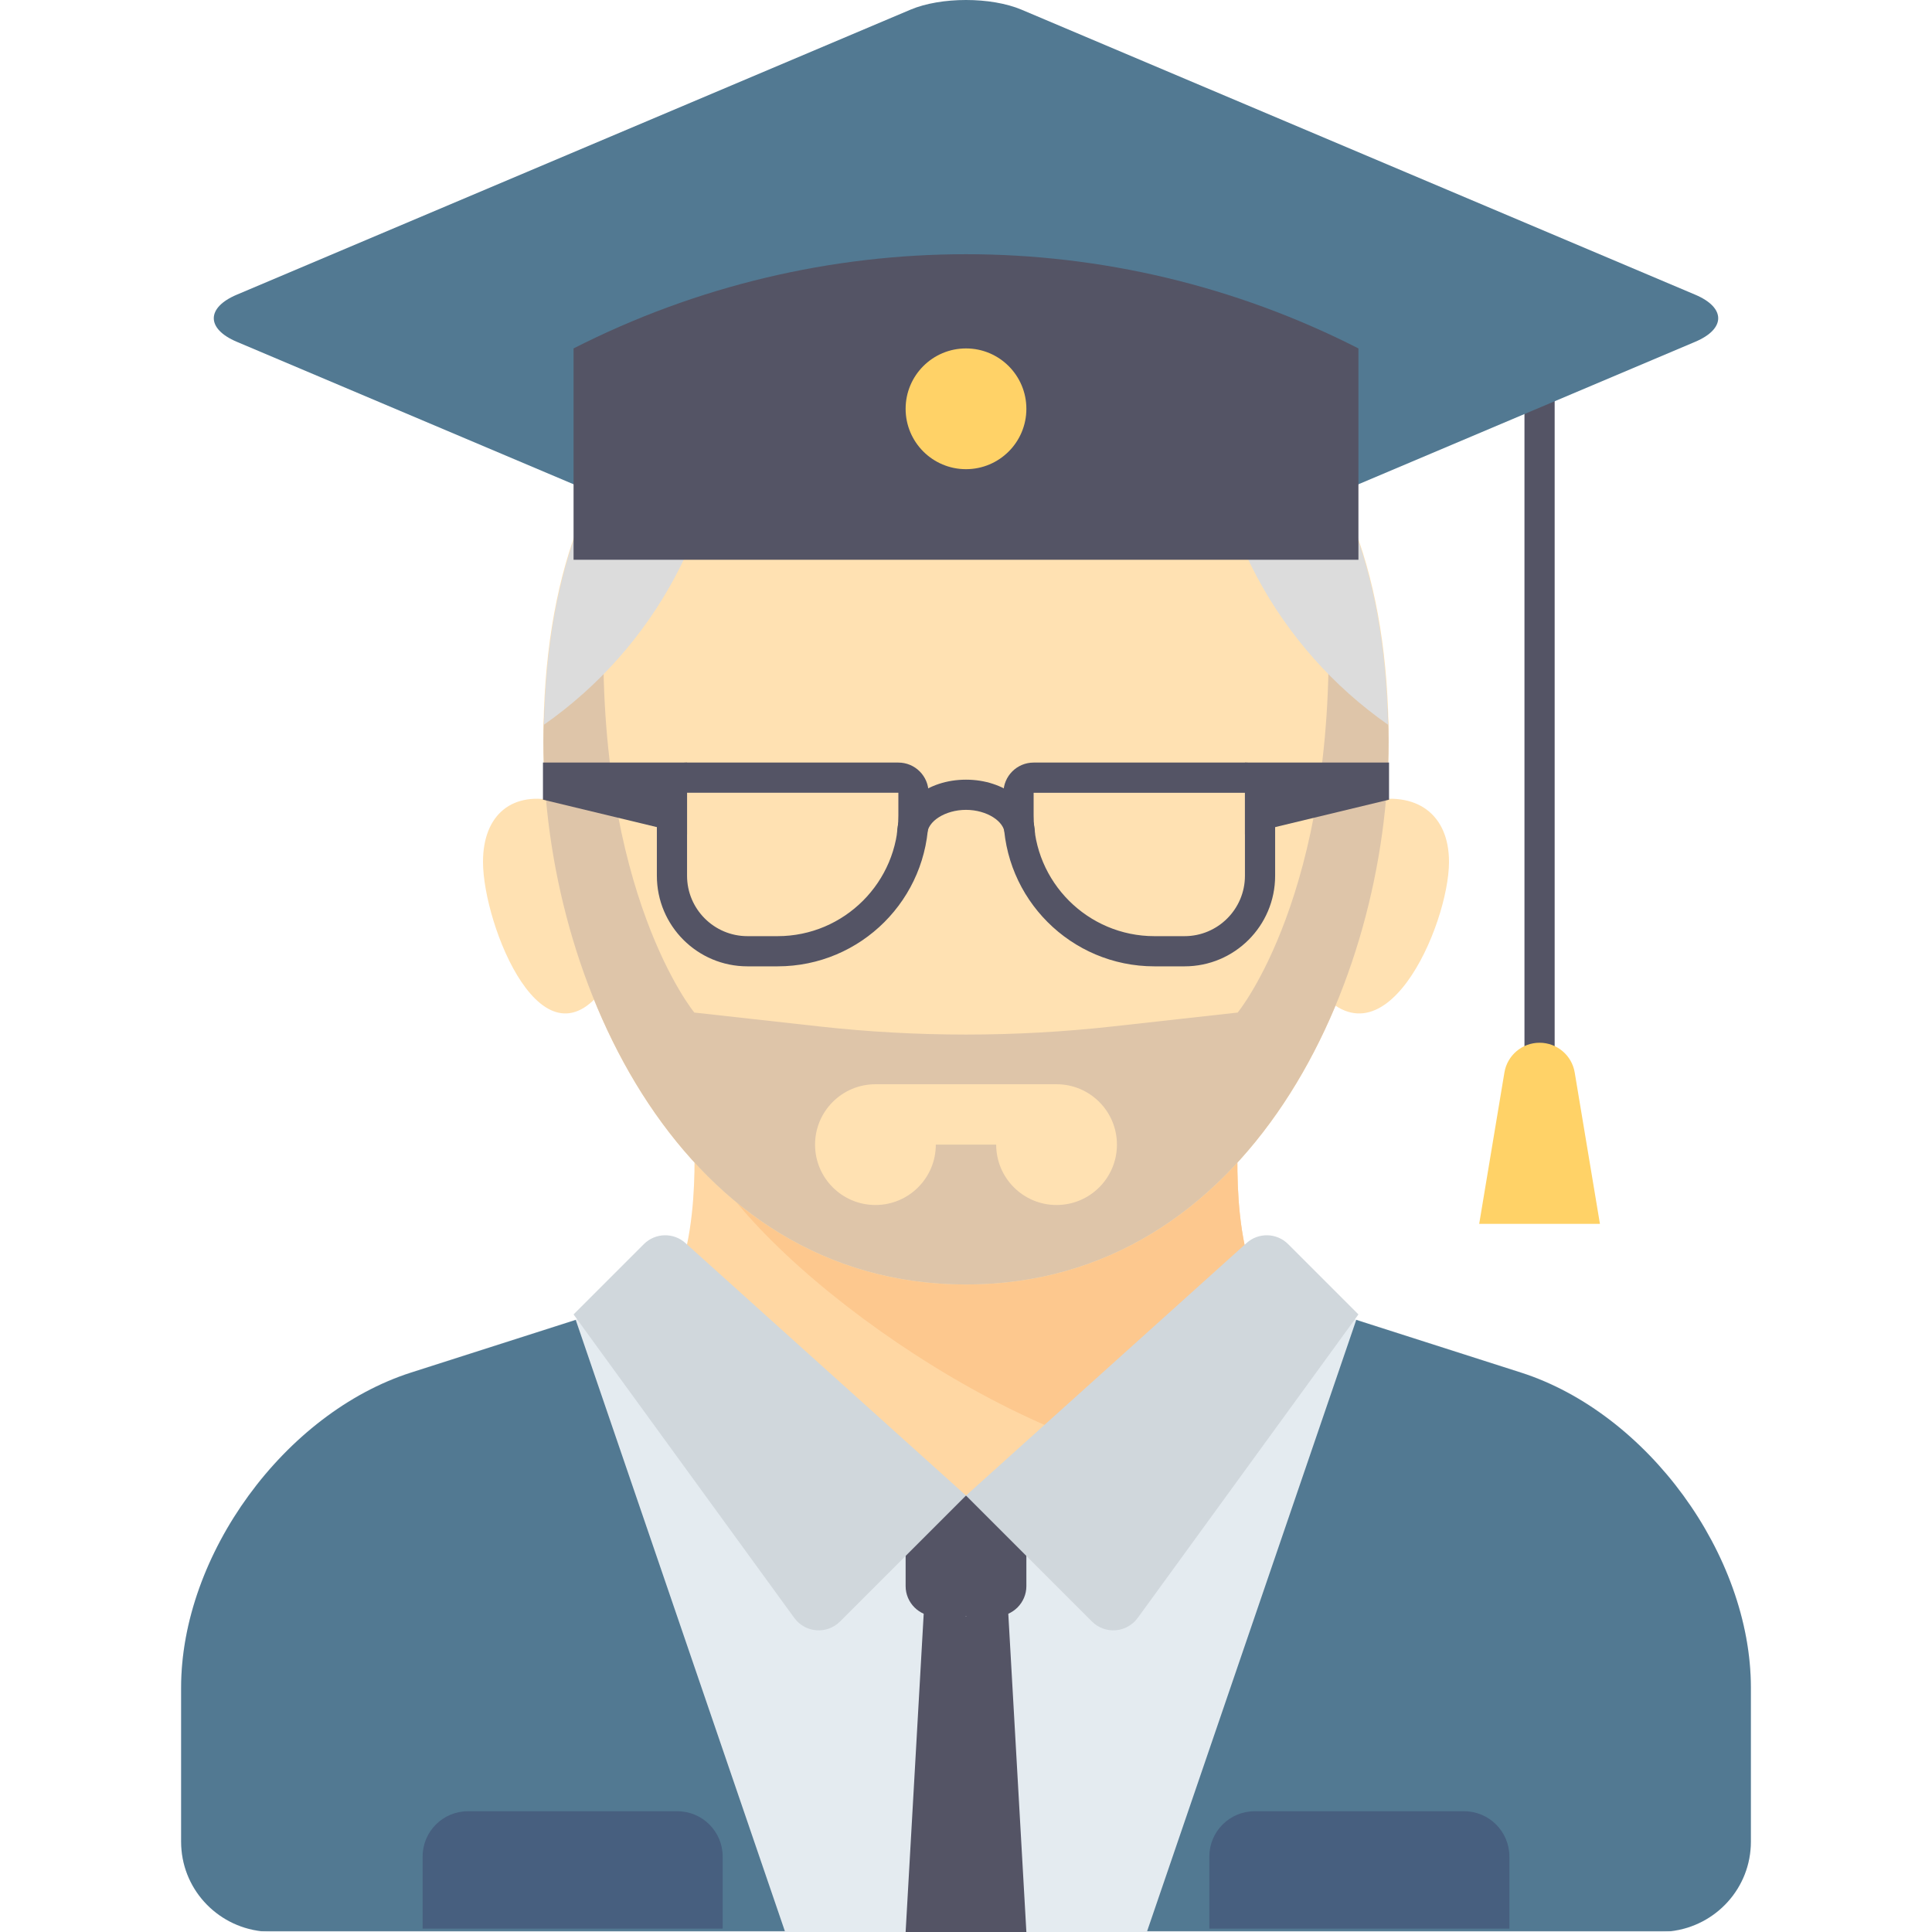
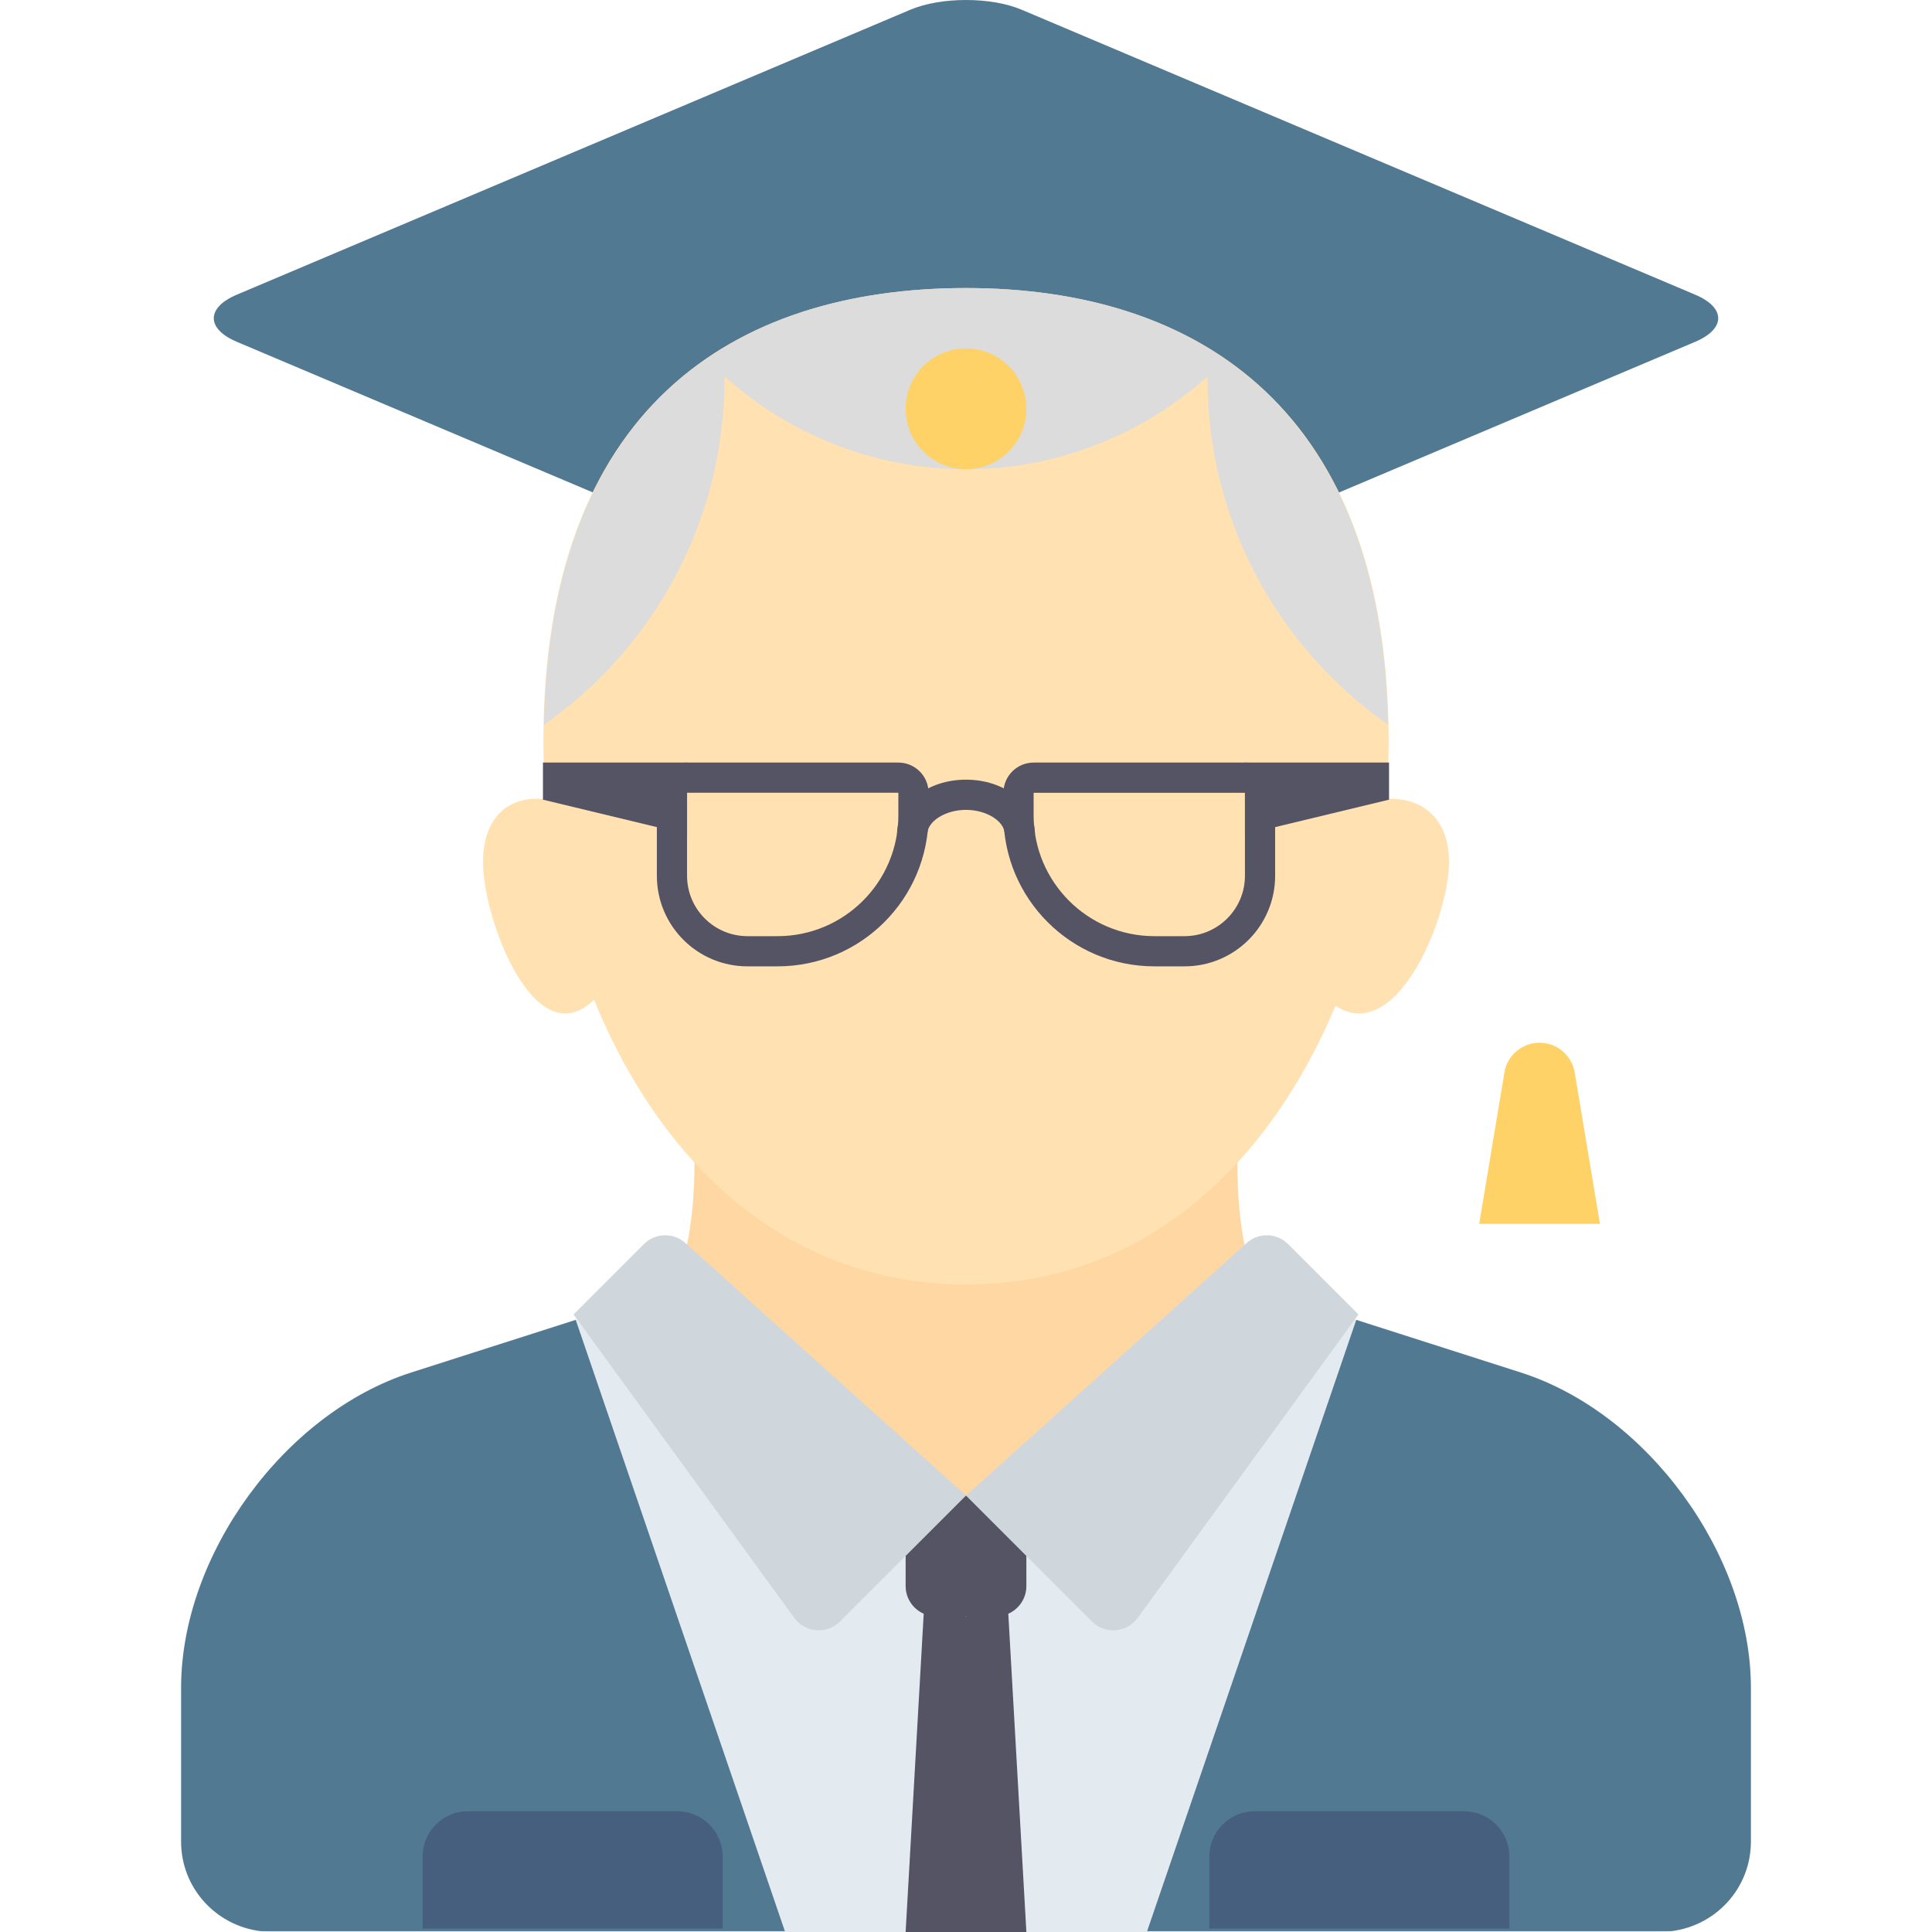
<svg xmlns="http://www.w3.org/2000/svg" version="1.1" id="Capa_1" x="0px" y="0px" viewBox="0 0 421.141 421.141" style="enable-background:new 0 0 421.141 421.141;" xml:space="preserve">
  <script />
  <g>
    <g>
-       <rect x="332.306" y="75.952" style="fill:#545465;" width="6.58" height="157.928" />
-     </g>
+       </g>
    <g>
      <path style="fill:#527992;" d="M222.691,2.115c-6.666-2.82-17.575-2.82-24.241,0L51.602,64.243c-6.666,2.82-6.666,7.435,0,10.256 l146.847,62.127c6.666,2.82,17.575,2.82,24.241,0l146.847-62.127c6.666-2.82,6.666-7.435,0-10.256L222.691,2.115z" />
    </g>
    <g>
      <path style="fill:#FFE1B2;" d="M298.035,174.712c10.767-2.468,17.821,2.805,17.821,13.161c0,13.709-14.479,47.296-29.701,26.321 S298.035,174.712,298.035,174.712z" />
    </g>
    <g>
      <path style="fill:#FFE1B2;" d="M121.611,174.712c-9.864-2.468-16.326,2.805-16.326,13.161c0,13.709,13.265,47.296,27.21,26.321 S121.611,174.712,121.611,174.712z" />
    </g>
    <g>
      <path style="fill:#FFD7A3;" d="M138.277,291.351c14.716-9.475,13.07-37.675,13.07-44.255h118.446c0,6.58-1.825,34.78,12.89,44.255 l-72.113,80.771L138.277,291.351z" />
    </g>
    <g>
-       <path style="fill:#FDC88E;" d="M256.632,319.479l26.051-28.129c-14.716-9.474-12.89-37.675-12.89-44.255H151.347 C159.845,271.528,216.054,313.447,256.632,319.479z" />
-     </g>
+       </g>
    <g>
      <path style="fill:#E4EBF0;" d="M361.918,421.141c10.903,0,19.741-8.838,19.741-19.741v-33.574 c0-28.954-22.562-59.864-50.138-68.687l-41.168-13.173c-22.149,16.936-53.802,40.039-79.782,40.039s-57.633-23.103-79.782-40.039 L89.62,299.138c-27.576,8.823-50.138,39.733-50.138,68.687V401.4c0,10.903,8.838,19.741,19.741,19.741H361.918z" />
    </g>
    <g>
      <path style="fill:#545465;" d="M223.731,345.744c0,3.619-2.961,6.58-6.58,6.58H203.99c-3.619,0-6.58-2.961-6.58-6.58v-13.161 c0-3.619,2.961-6.58,6.58-6.58h13.161c3.619,0,6.58,2.961,6.58,6.58V345.744z" />
    </g>
    <g>
      <path style="fill:#D0D7DC;" d="M210.57,326.003l-27.456,27.456c-2.859,2.859-7.596,2.487-9.975-0.783l-48.113-66.156 l15.326-15.326c2.475-2.475,6.454-2.579,9.055-0.238L210.57,326.003z" />
    </g>
    <g>
      <path style="fill:#D0D7DC;" d="M210.57,326.003l27.456,27.456c2.859,2.859,7.596,2.487,9.975-0.783l48.113-66.156l-15.326-15.326 c-2.475-2.475-6.454-2.579-9.055-0.238L210.57,326.003z" />
    </g>
    <g>
      <polygon style="fill:#545465;" points="219.611,348.623 210.57,352.325 201.53,348.623 197.41,421.141 223.731,421.141 " />
    </g>
    <g>
      <path style="fill:#FFE1B2;" d="M302.695,161.552c0,52.696-30.343,118.446-92.124,118.446s-92.124-65.75-92.124-118.446 c0-72.44,41.246-98.761,92.124-98.761S302.695,89.523,302.695,161.552z" />
    </g>
    <g>
-       <path style="fill:#DEC5A9;" d="M300.536,142.297c-5.308-6.759-11.001-13.704-11.001-13.704v6.58 c1.645,59.634-19.741,85.544-19.741,85.544l-27.249,3.027c-21.251,2.361-42.697,2.361-63.948,0l-27.249-3.027 c0,0-21.386-25.91-19.741-85.544v-6.58c0,0-5.694,6.944-11.001,13.704c-1.383,5.869-2.159,12.25-2.159,19.254 c0,52.696,30.343,118.446,92.124,118.446s92.124-65.75,92.124-118.446C302.695,154.547,301.919,148.166,300.536,142.297z M230.311,262.668c-7.268,0-13.161-5.892-13.161-13.161H203.99c0,7.268-5.892,13.161-13.161,13.161s-13.161-5.892-13.161-13.161 c0-7.269,5.892-13.161,13.161-13.161h39.482c7.268,0,13.161,5.892,13.161,13.161C243.472,256.775,237.58,262.668,230.311,262.668z " />
-     </g>
+       </g>
    <g>
      <path style="fill:#527992;" d="M125.499,287.713L125.499,287.713L89.62,299.194c-27.576,8.823-50.138,39.733-50.138,68.687v33.574 c0,10.109,7.627,18.347,17.423,19.507h114.183L125.499,287.713z" />
    </g>
    <g>
      <path style="fill:#527992;" d="M295.641,287.713L295.641,287.713l35.879,11.481c27.576,8.823,50.138,39.733,50.138,68.687v33.574 c0,10.109-7.627,18.347-17.423,19.507H250.052L295.641,287.713z" />
    </g>
    <g>
      <g>
        <g>
          <path style="fill:#545465;" d="M195.828,172.808v4.935c0,14.514-11.808,26.321-26.321,26.321h-6.58 c-7.257,0-13.161-5.904-13.161-13.161v-18.096H195.828 M195.828,166.227h-46.062c-3.634,0-6.58,2.946-6.58,6.58v18.096 c0,10.903,8.838,19.741,19.741,19.741h6.58c18.171,0,32.902-14.731,32.902-32.902v-4.935 C202.408,169.174,199.462,166.227,195.828,166.227L195.828,166.227z" />
        </g>
      </g>
      <g>
        <g>
          <path style="fill:#545465;" d="M271.375,172.808v18.096c0,7.257-5.904,13.161-13.161,13.161h-6.58 c-14.514,0-26.321-11.808-26.321-26.321v-4.935H271.375 M271.375,166.227h-46.062c-3.634,0-6.58,2.946-6.58,6.58v4.935 c0,18.171,14.731,32.902,32.902,32.902h6.58c10.903,0,19.741-8.838,19.741-19.741v-18.096 C277.955,169.174,275.009,166.227,271.375,166.227L271.375,166.227z" />
        </g>
      </g>
      <g>
        <g>
          <polygon style="fill:#545465;" points="118.355,166.227 149.765,166.227 149.765,181.881 118.355,174.314 " />
        </g>
      </g>
      <g>
        <g>
          <polygon style="fill:#545465;" points="302.785,166.227 271.375,166.227 271.375,181.881 302.785,174.314 " />
        </g>
      </g>
      <g>
        <g>
          <path style="fill:#545465;" d="M225.601,181.881h-6.58c0-2.847-3.949-5.347-8.45-5.347s-8.45,2.5-8.45,5.347h-6.58 c0-6.69,6.603-11.927,15.031-11.927S225.601,175.192,225.601,181.881z" />
        </g>
      </g>
    </g>
    <g>
      <path style="fill:#DCDCDC;" d="M302.564,157.976c-1.387-69.26-41.991-95.185-91.994-95.185c-50.007,0-90.615,25.534-91.994,95.186 c23.772-16.66,39.352-44.213,39.352-75.445c0-0.172-0.025-0.337-0.026-0.508c13.98,12.549,32.403,20.249,52.668,20.249 s38.688-7.7,52.668-20.249c-0.001,0.171-0.026,0.337-0.026,0.508C263.213,113.763,278.793,141.316,302.564,157.976z" />
    </g>
    <g>
-       <path style="fill:#545465;" d="M296.114,122.013c-57.029,0-114.059,0-171.088,0c0-19.741,0-26.321,0-46.062 c53.743-27.383,117.346-27.383,171.088,0C296.114,95.692,296.114,102.272,296.114,122.013z" />
-     </g>
+       </g>
    <g>
      <circle style="fill:#FFD267;" cx="210.57" cy="89.112" r="13.161" />
    </g>
    <g>
      <path style="fill:#FFD267;" d="M327.935,233.787l-5.499,32.994h26.321l-5.499-32.994c-0.624-3.744-3.863-6.488-7.659-6.488h-0.005 C331.798,227.299,328.559,230.043,327.935,233.787z" />
    </g>
    <g>
      <path style="fill:#475F7F;" d="M147.657,394.819h-45.662c-5.451,0-9.87,4.42-9.87,9.87v15.71h65.403v-15.71 C157.527,399.239,153.108,394.819,147.657,394.819z" />
    </g>
    <g>
      <path style="fill:#475F7F;" d="M319.146,394.819h-45.661c-5.451,0-9.87,4.42-9.87,9.87v15.71h65.402v-15.71 C329.016,399.239,324.597,394.819,319.146,394.819z" />
    </g>
  </g>
  <g> </g>
  <g> </g>
  <g> </g>
  <g> </g>
  <g> </g>
  <g> </g>
  <g> </g>
  <g> </g>
  <g> </g>
  <g> </g>
  <g> </g>
  <g> </g>
  <g> </g>
  <g> </g>
  <g> </g>
</svg>